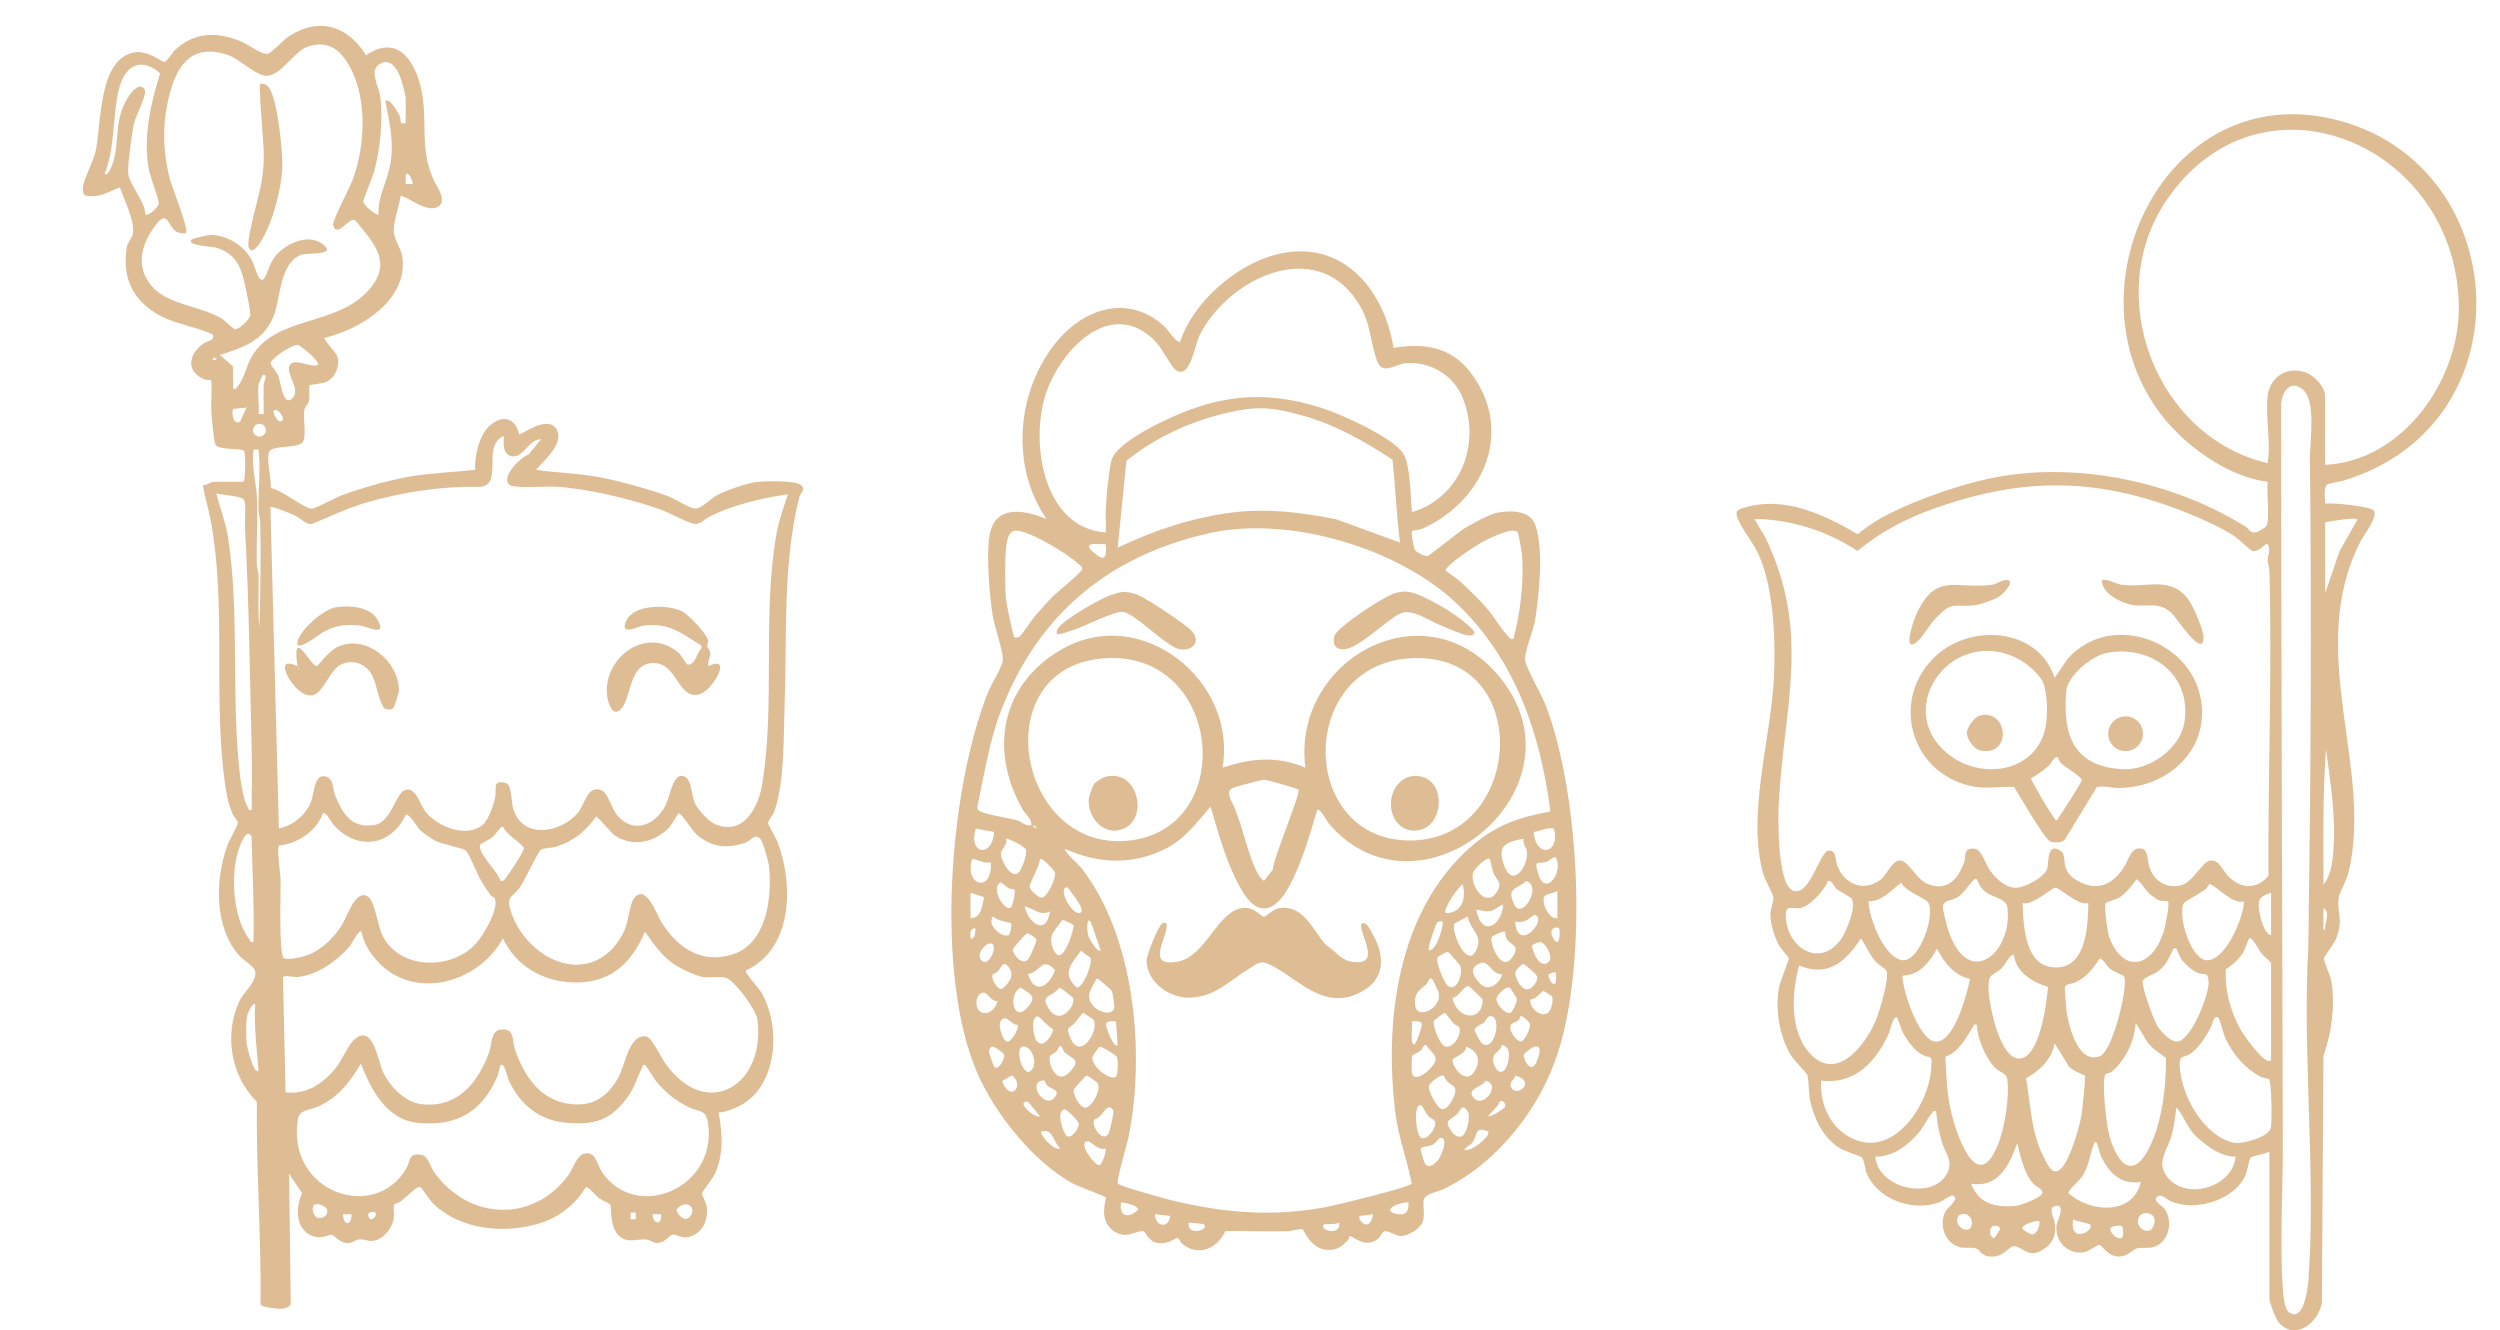
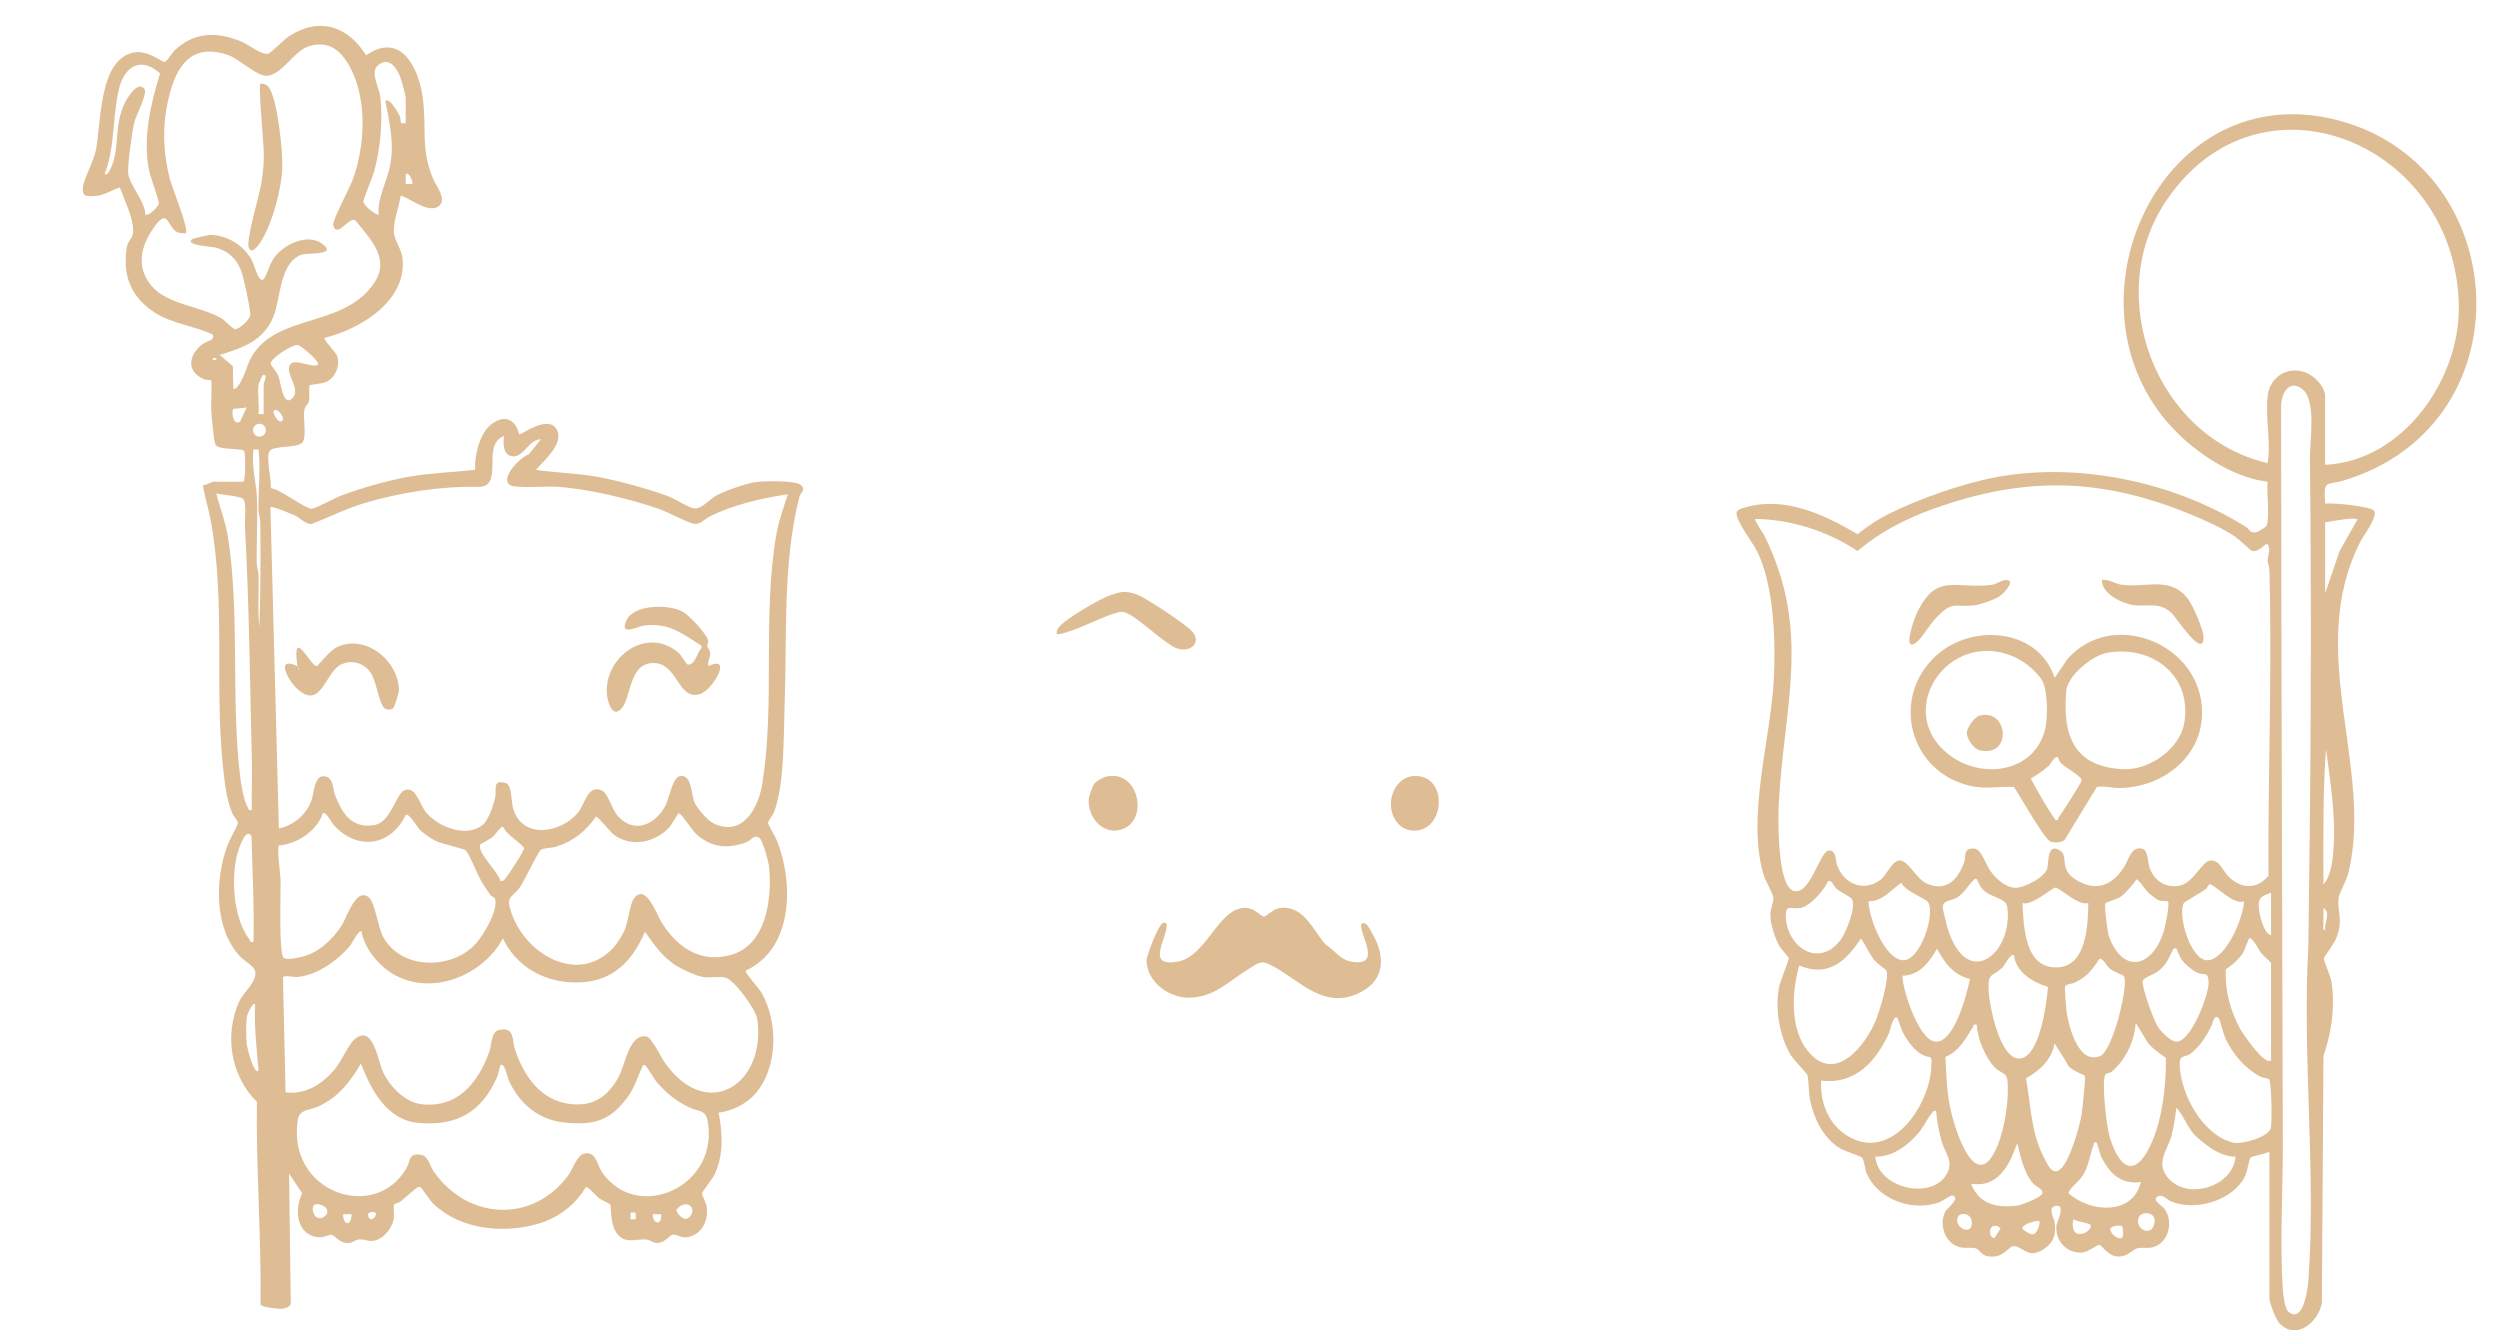
<svg xmlns="http://www.w3.org/2000/svg" id="Layer_1" viewBox="0 0 709.36 377.47">
  <defs>
    <style>.cls-1{fill:#debd95;}</style>
  </defs>
  <path class="cls-1" d="M299.86,179.88c-.14-.74.07-1.11.45-1.7,1.52-2.36,11.78-8.28,14.72-9.28,3.12-1.06,4.13-1.34,7.37-.28,2.48.81,14.18,8.58,15.86,10.54,2.68,3.13-.23,5.9-3.97,4.93-3.05-.79-10.45-8.04-14.09-9.89-.65-.33-1.09-.54-1.86-.58-2.33-.1-10.38,3.95-13.3,4.96-.83.28-4.73,1.74-5.17,1.31Z" />
  <path class="cls-1" d="M310.56,222.27c.28-.38,2.26-1.59,2.8-1.75,9.36-2.87,12.77,11.46,5.48,14.6-5.57,2.4-10.37-3.16-9.91-8.47.08-.9,1.16-3.75,1.62-4.38Z" />
-   <path class="cls-1" d="M395.4,98.71c8.83-1.44,16.32-.33,21.94,7.1,12.39,16.36,3.8,36.28-13.72,44.19-.66.3-2.83.52-2.94.65-.39.46.39,4.83.88,5.51.45.62,2.78,1.78,3.53,1.58.68-.18,8.69-6.78,10.75-8s6.99-3.93,9.14-4.3c3.7-.63,9.21-.68,10.65,3.52,2.47,7.19,1.09,19.18-.02,26.8-.44,3-3.1,9.08-2.87,11.58.2,2.12,4.91,10.21,6.03,13.21,9.51,25.6,11.6,71.54,3.48,97.54-5.1,16.33-17.17,31.76-32.66,39.33-1.54.75-5.26,1.25-5.6,3.04-.37,1.98.49,4.25-.36,6.36-.79,1.94-4.39,4.1-6.46,3.88-1.16-.12-3.37-1.61-4.38-1.31-.6.18-1.06,1.51-1.77,2.1-3.74,3.06-7.48-1.16-8.13-.7-.05.04-.12.81-.48,1.18-1.65,1.69-3.03,2.77-5.54,2.69-5.13-.16-6.8-5.71-7.27-5.83-1.18-.29-2.91.49-4.22.53-5.89.16-11.81-.15-17.7-.04-2.24,4.96-7.69,7.37-12.27,3.58-.49-.4-.8-1.48-1.29-1.61-.56-.14-3.01,2.27-6.46,1.2-1.65-.51-2.91-3.14-3.13-3.16-2.58-.23-5.24,2.79-9.08-.46s-1.4-8.71-1.69-9.1c-.31-.42-7.95-3.15-9.6-4.08-11.14-6.28-21.77-19.58-26.85-31.22-12.05-27.64-8.1-80.4,3.13-108.23.91-2.26,3.93-6.96,4.11-8.88.21-2.32-2.38-9.55-2.86-12.54-.95-5.86-1.81-16.76-.99-22.47,1.33-9.28,9.7-7.79,16.28-5.07-10.03-14.45-8.71-34.88,1.72-48.91,7.88-10.59,21.18-15.54,31.89-5.58.6.56,3.42,4.9,4.3,4.1,3.59-11.08,15.75-21.68,26.98-24.61,18.63-4.86,30.84,9.52,33.54,26.48ZM400.63,145.32c13.73-4.09,19.69-19.31,14.41-32.41-2.61-6.46-9.17-10.41-16.11-9.85-3.31.27-6.65,3.67-8.25-.83-2.17-6.12-1.54-10.68-5.69-16.87-12.26-18.32-36.94-5.95-44.69,9.94-1.27,2.61-2.61,12.45-6.65,9.74-1.23-.83-3.99-6.3-5.78-8.15-12.62-12.99-27.24,2.54-31.24,15.21-4.35,13.78-.55,37.8,17.14,38.98.09-2.31-.13-4.65,0-6.96.23-3.92.72-9.54,1.55-13.33.89-4.07,9.68-8.77,13.38-10.62,16.07-8.01,29.24-9.85,46.48-4.37,5.44,1.73,20.06,8.32,23.04,12.95,1.97,3.05,2.03,12.69,2.4,16.56ZM397.27,153.96c-1.1-7.84-1.27-15.66-2.16-23.52-8.11-5.38-16.69-10.16-26.16-12.72-8.51-2.3-12.56-2.51-21.12-.5-10.25,2.41-20.02,6.93-28.22,13.53l-2.47,24.64c10.41-4.96,21.4-8.63,32.92-10.02,9.89-1.19,19.42.06,29.1,1.98l18.1,6.61ZM439.92,230.23c-2.84-22.06-9.89-42.78-26.09-58.52-16.52-16.06-47.82-25.45-70.41-20.48-28.52,6.27-48.67,22.86-59.28,50.14-3.47,8.93-4.85,18.38-6.86,27.71l.24.73c.64,1.05,9.26,2.44,11.01,2.92,1.44.39,2.38,1.81,4.12,1.39.11-1.85-1.65-3-2.49-4.46-9.67-16.91-6.05-35.7,11.29-45.53,22.56-12.79,49.7,9.2,45.43,33.68,8.34-2.69,15.21-3.39,23.51,0-3.92-30.48,33.62-51.54,54.95-25.92,26.27,31.53-22.27,72-48.23,41.87-.55-.64-2.6-4.64-3.36-3.94-2.1,7.05-4.4,15.14-7.91,21.61-3.84,7.06-8.69,9.22-13.38,1.37-4.18-7-6.71-16.12-8.95-23.93-3.78,4.32-7.24,9.08-12.45,11.78-9.37,4.86-19.32,4.53-28.81.22-.59.57,3.93,4.57,4.51,5.32,15.25,19.52,18.16,52.22,13.58,75.9-.4,2.07-3.65,12.99-3.15,13.76.43.67,13.34,4.28,15.19,4.72,14.99,3.59,28.62,4.78,43.88,1.93,2.81-.53,23.63-5.58,24.31-6.65-1.3-6.84-3.86-13.4-4.69-20.39-3.1-26.07.66-56.53,21.06-74.84,7.09-6.36,13.67-8.65,22.99-10.37ZM287.87,180.84c.24.16,1.08,0,1.44-.23.6-.39,3.4-4.7,4.32-5.76,1.48-1.68,3.49-4,5.02-5.54,1.3-1.31,8.44-7.02,8.43-7.92,0-.75-.47-.78-.82-1.13-2.85-2.87-14.3-9.85-18.17-9.71-2.04.08-2.49,3.3-2.65,5.06-.33,3.72-.31,10.69.02,14.42.11,1.22,1.94,10.49,2.4,10.8ZM429.41,181.32c2.01-7.55,3.06-16.42,2.42-24.26-.07-.81-.98-5.7-1.2-6-1.31-1.86-8.8,2.06-10.48,2.99s-9.95,6.37-9.94,7.82c0,.24,3.21,2.28,3.85,2.88,2.45,2.27,5.5,5.2,7.68,7.67s4.14,6.03,6.23,8.16c.46.46.62.91,1.42.73ZM313.77,154.44c-4.13-.27-7.06-.35-2.42,3.14,2.68,2.02,2.56-.99,2.42-3.14ZM314.15,186.74c-35.36,1.65-25.71,56.21,7.03,51.67,29.93-4.15,25.39-53.18-7.03-51.67ZM401.01,186.74c-32.92,1.1-32.85,51.03-1.59,51.74,32.74.73,36.48-52.91,1.59-51.74ZM368.43,224.09c-.3-.42-9.21-2.87-9.79-2.87-.45,0-8.16,2.05-8.68,2.29-1.55.72-1.32,1.41-.95,2.96,3.26,6.15,4.4,13.94,7.24,20.12.62,1.34,1.18,2.44,2.4,3.36l2.51-3.24c.06-2.98,7.97-21.66,7.28-22.63ZM293.37,234.13c-.47.33.26.66.49.94.48-.32-.22-.64-.49-.94ZM282.08,236.06l-5.22-.94c-2.24,7.38,4.74,8.39,5.22.94ZM440.93,235.08c-2.06-.35-3.76.74-5.74.98.48,7.55,7.6,6.32,5.74-.98ZM285.46,237.96c.53,1.7-1.29,2.93-1.45,4.12-.2,1.43,2.19,6.54,4.47,5.9,1.35-.38,2.98-5.69,2.67-6.8s-5.45-3.48-5.69-3.22ZM432.3,237.96c-5.17.99-7.59,1.98-5.5,7.67,2.46,6.71,7.01-.14,6.45-4.03-.17-1.16-1.25-2.25-.94-3.64ZM441.41,243.24c-1.15-.03-1.6,1.05-2.74,1.34-2.51.63-3.54-.8-2.09,3.73,1.97,6.16,7.24-.92,4.82-5.07ZM281.14,244.68c-2.03.45-3.4-.82-5.28-.96-2.42,7.64,5.87,9.88,5.28.96ZM295.06,243.72c.06,1.93-3.01,6.8-2.9,7.9.1,1.02,2.56,3.25,3.54,3.06,1.6-.31,3.83-5.4,3.68-6.87-.1-.94-3.72-4.52-4.32-4.09ZM422.7,243.72c-1-.69-4.59,3.03-4.79,4.1-.75,3.98,4.2,10.38,7.13,4.71,1.2-2.31-.46-2.84-1.28-4.83-.31-.76-.9-3.86-1.07-3.98ZM433.05,249.98c-2.91,2.59-5.68,1.73-3.39,6.69,2.08,4.52,8.13-5.12,3.39-6.69ZM287.81,252.41c-.13-.15-1.23-.13-1.72-.42-.79-.46-1.55-1.55-2.3-1.56-2.97,1.77,1.79,8.85,3.15,6.92.46-.65,1.33-4.42.87-4.95ZM410.23,259.08c4.6.04,5.89-4.29,4.79-8.16-1.25.72-5.74,7.21-4.79,8.16ZM302.26,251.88c-1.67,1.27,1.98,7.59,4.06,7.2s-1.93-5.36-2.52-6.11c-.3-.38-.87-1.6-1.54-1.09ZM441.9,252.84c-.73.4-2.96.9-3.36,1.19-1.73,1.24.88,7.08,3.36,6.49v-7.68ZM275.38,253.32v7.2c3.1.07,3.27-3.63,3.87-5.95l-3.87-1.25ZM426.54,256.68c-1.61.4-2.21,1.73-4.14,1.9-1.34.12-2.28-.4-3.53-.46,1.5,7.96,7.16,4.71,7.67-1.44ZM297.93,258.6c-2.96,1.4-4.52-.79-7.19-1.44,1.02,4.87,6.14,8.54,7.19,1.44ZM429.9,261.48c.73,9.43,9.58-.98,5.51-1.92-2,1.32-2.75,2.47-5.51,1.92ZM286.89,261.97c-.19-.19-4.19-.72-5.02-1.94-2.21,2.13,2.54,6.45,4.49,5.23.33-.61.83-2.99.53-3.29ZM416.46,260.04l-3.75,1.99c-1.1,2.3,3.38,12.46,5.89,8.06,2.64-4.62-1.46-6.04-2.14-10.05ZM304.62,262.47c-.1-.14-2.9-1.51-3.06-1.47-.24.05-2.8,3.63-2.9,3.85-.86,1.89-.24,4.91,1.49,6.18,2.36.62,4.77-8.14,4.47-8.55ZM309.45,261.48c-1.39-1.52-.87,3.33-.73,3.85.19.72,2.69,5.27,3.61,4.3l-2.88-8.16ZM409.26,261.48c-.13-.12-1.18-.13-1.48.28-.53.74-2.8,7.38-2.35,7.87,2.3.33,4.39-7.61,3.83-8.16ZM276.82,263.4c-1.74-.09-1.5,1.72-1.43,2.88,1.49.36,1.23-2.06,1.43-2.88ZM442.37,263.4c-.61-.61-3.15-.1-1.8,2.52,2.13,4.13,2.14-2.19,1.8-2.52ZM427.02,264.36c-.43-.38-3.56,1.23-3.74,1.53-.81,1.38,2.73,10.54,5.88,5.65,2.29-3.56-.38-3.07-1.6-5.09-.43-.72-.46-2.02-.54-2.09ZM291.56,272.37c.68-.6,2.64-5.12,2.48-5.8-.11-.44-2.11-1.75-2.59-1.75-.59.31-4.06,4.24-4.07,4.56-.04,1.33,2.45,4.52,4.19,2.99ZM434.74,268.27c-.3.54,1.73,6.55,4.28,4.98,2.08-1.27-.12-4.94-1.44-5.8-.67-.44-2.67.52-2.84.81ZM280.5,267.79c-1.22.34-3.09,2.61-2.37,4.12,2.01,4.17,6.13-5.16,2.37-4.12ZM309.35,271.66c-.14-.24-2.25-1.21-2.53-2.01-2.69,3.72-5.77,6.34-1.38,10.53,1.89.32,4.78-7.05,3.92-8.52ZM407.91,271.65c-.61,1.04,1.77,7.63,3.28,8.32,2.36,1.08,4.04-3.94,3.1-6.01-.11-.23-3.16-3.75-3.41-3.82-.52-.15-2.82,1.25-2.97,1.51ZM426.06,276.37c-2.59.27-3.72-3.85-5.77-3.17-3.34,1.11-2.68,3.22-.68,5.54,3.42,3.98,7.06-1.73,6.46-2.37ZM281.71,276.45c-.7,1.18,1.36,4.39,2.48,4.2,2.02-1.45,3.87-3.93,2.01-6.23-1.66-2.06-1.97-.03-3.13,1.27-.36.4-1.26.57-1.37.77ZM291.7,276.37c1.7,6.05,6.11,3.61,7.66-1.17-3.95-3.93-3.96.64-7.66,1.17ZM432.12,273.52c-.24.04-1.87,1.61-2,1.9-.66,1.49,1.35,5.48,3.35,5.29,1.32-.13,2.92-2.26,2.69-3.61-.1-.62-3.58-3.66-4.04-3.58ZM441.41,275.88c-.13-.14-1.84.42-1.9.5-.78,1.07,2.74,6.07,1.9-.5ZM310.58,285.8c1.46,1.46,5.25,2.56,5.62-.09.06-.46-.54-4.14-.74-4.55-.11-.23-3.61-3.26-3.85-3.36-.8-.33-.65.31-.82.61-1.59,2.74-2.92,4.68-.21,7.39ZM406.38,277.8c-.84-.77-1.2,1.08-1.63,1.46-2.09,1.83-3.56,2.46-3.21,5.99.43,4.34,7.86.79,6.65-3.73-.05-.2-1.66-3.58-1.82-3.72ZM412.18,283.13c.83,5.75,8.36,7.33,8.51.56,0-.34-3.77-3.88-4.06-3.93-1.05-.18-2.97,3.34-4.46,3.37ZM289.55,280.2c-3.67,2.15-1.9,9.74,1.66,5.99,3.15-3.32,1.6-3.92-1.66-5.99ZM300.64,280.23c-2.32,2.89-5.76,1.94-2.92,6.18,3.31,4.94,7.82-1.58,6.7-3.34-.13-.2-3.55-2.89-3.78-2.85ZM428.4,280.27c-1.03-.6-3.71,2.07-3.8,3.08-.12,1.4,2.09,4.07,3.63,4.11,1.06.03,2.25-3.27,2.16-4.12-.02-.21-1.83-2.97-1.99-3.06ZM440.35,282.7c-.07-.12-2.25-1.55-2.47-1.51-.27.05-1.55,1.43-2.06,1.83-.99.79-2.14-.08-1.4,2,.82,2.32,4.31,4.22,5.6,1.23.34-.79.74-2.85.33-3.55ZM283.06,284.05c-1.48.3-2.98-2.24-3.66-2.36-2.81-.49-3.25,5.34-.39,5.72,2.14.28,3.49-1.48,4.05-3.36ZM310.31,289.42c-.09-.16-2.83-2.06-3-2.02s-1.92,2.37-2.4,2.91c-1.32,1.49-2.62.7-1.25,4.09,2.8,6.93,8.32-2.13,6.65-4.98ZM413.96,291.34c-.11-.18-1.15-.53-1.59-1.03-.48-.54-2.21-2.86-2.4-2.91-.25-.06-3.09,2.07-3.13,2.26-.36,1.57,1.76,6.84,3.24,7.28,2.27.66,4.97-3.74,3.88-5.6ZM294.39,288.38c-2.08.35-1.24,5.96-.06,7.19,1.87,1.95,4.3-1.94,4.53-3.56-1.19-.3-3.88-3.72-4.47-3.63ZM421.1,290.12c-.74.57-2.75,1.26-2.66,2.23.03.31,1.55,3.2,1.84,3.47,3.65,3.49,6.14-7.5,2.66-7.48-1.21,0-1.29,1.36-1.84,1.78ZM431.36,288.38c-.07.05-.1.85-.51,1.15-.61.45-1.51.61-1.92.99-1.35,1.23.96,4.67,2.58,5.01,1.21-.2,2.81-3.85,2.6-4.95-.12-.6-2.2-2.58-2.74-2.2ZM288.81,290.78c-1.71.34-3.36-3.37-4.82-1.13-.98,1.5.62,5.64,1.74,5.91s3.44-3.57,3.09-4.78ZM316.65,289.8c-.82-.02-2.59-.23-2.83.76-.19.77,2.31,7.14,3.31,5.96l-.48-6.72ZM401.58,296.04c.39-.38,2.01-4.9,1.87-5.48-.24-1-2.02-.77-2.82-.76.15,1.76-.22,3.82,0,5.53.08.67.26,1.4.95.71ZM400.73,299.5c-.22.38-.22,4.26-.1,4.94.64,3.46,6.61-1.68,6.73-3.88.07-1.44-1.96-2.71-2.65-4.03-.74-.35-1,1.11-1.69,1.65-.5.4-2.19,1.16-2.28,1.32ZM426.9,303.6c1.03-1.06,2.02-5.48.37-6.61s-.94-.04-1.68.73c-1.09,1.14-2.11,1.49-1.93,3.32.14,1.45,1.61,4.25,3.24,2.57ZM282.11,302.76c1.24,1.09,3.09-2.36,2.79-3.56-.1-.39-2.68-2.4-3.51-2.2-.66.44-.78.87-.73,1.64.01.22,1.28,3.98,1.45,4.12ZM290.03,297c-1.78.53-.45,7.01,1.9,7.2,3.3-1.85.65-7.96-1.9-7.2ZM301.29,297c-.95-.72-1.02.82-1.41,1.2-.53.52-1.79,1.2-1.85,1.29-.95,1.6,1.56,8.83,5.45,4.73,3.55-3.74.79-3.64-1.26-5.52-.64-.59-.86-1.64-.93-1.7ZM316.59,305.58c.62-.39.8-4.86.3-5.7-.27-.45-4.35-3.18-4.98-2.82-.14.08-1.87,2.52-1.91,2.68-.69,2.44,4.74,7,6.59,5.83ZM415.99,297c.24,1.9-3.68,3.06-3.81,3.63-.38,1.63,3.7,7.86,6.4,3.04,1.76-3.14.4-5.62-2.59-6.68ZM435.04,297.08c-.31.09-2.62,1.89-2.67,2.12-.22.91,1.38,4.87,3.06,3.08.5-.53,2.31-4.88.91-5.26-.44-.12-.87-.07-1.3.06ZM284.54,306.65c-.26.37.28,1.16.52,1.55,2.33,3.95,5.45-.57,2.07-3.05-.43.25-2.5,1.37-2.58,1.49ZM308.32,305.19c-.27.04-3.66,3.74-3.69,4.04-.13,1.34,1.73,4.93,3.16,5.07,1.97.18,4.89-5.33,3.61-7.02-.22-.28-2.82-2.14-3.09-2.09ZM409.68,305.23c-.9-.53-4.16,2.06-4.27,3.06-.14,1.39,2.37,6.15,3.68,6.39,1.8.34,3.76-3.6,3.87-5.05.12-1.54-1.33-1.85-2.3-2.76-.5-.47-.9-1.6-.98-1.65ZM429.92,305.17c-.01,1.19-1.61,1.56-1.28,2.88,1.03,4.04,7.83-1.07,1.28-2.88ZM296.44,306.67c-.32-.19-.72-.11-1.06,0-3.69,1.24,1.41,8.3,4.02,4.52,1.37-1.99-.78-1.97-2.21-3.15-.47-.39-.65-1.3-.76-1.37ZM421.57,306.63c-1.13,1.88-5.23,2.21-3.69,4.55,2.56,3.88,8.39-3.28,3.69-4.55ZM295.05,316.68l-3.35-4.09c-3.96-.2,2.27,5.03,3.35,4.09ZM426.95,314.22c.73-1.28-1.35-3.05-1.84-.67l-2.89,3.13c.79.46,4.6-2.22,4.73-2.46ZM403.49,313.81c-2.62-1.81-1.87,8.5-.17,9.08,1.95.66,4.22-3.05,3.93-4.47-.15-.75-1.48-1.16-2.02-1.79-.58-.67-1.61-2.73-1.74-2.82ZM310.51,317.73c-1.07,1.82,2.74,7.13,4.22,3.51.23-.56,1.36-5.72,1.22-5.99-1.27-2.64-2.84.4-3.85,1.46-.44.47-1.51.88-1.59,1.03ZM414.93,322.33c1.17-.67,2.44-5.39,1.56-6.88-1.59-2.7-2.2-.09-3.12.76-.66.61-2.46,1.55-2.59,2.2-.21,1.07,2.04,5.11,4.15,3.91ZM302.79,322.38c1.31.75,3.43-2.33,3.32-3.51-.07-.78-3.37-4.19-4.05-4.08-2.61.42-.33,6.99.72,7.59ZM422.22,321c-4.07-1.5-2.73,1.04-4.57,3.34-.67.83-1.74,1-2.14,1.93,1.72.79,7.77-4.03,6.72-5.27ZM300.82,325.8c-2.1-1.82-1.95-5.6-5.28-4.79-.86.83,3.83,5.85,5.28,4.79ZM408.55,322.92c-.32.07-1.3,1.51-1.98,1.86-1.06.55-3.27.41-3.5,1.29.89,3.24,1.27,6.93,4.75,3.32,1.42-1.47,3.28-7.04.73-6.48ZM313.77,325.8c-2.01.96-4.1-1.93-5.04-1.94-3.08-.03,1.31,6.12,2.89,6.72.75.29,1.3-1.31,1.5-1.82.36-.93.62-1.96.64-2.96ZM318.09,341.16c-.62,4.11,2.12,4.67,4.79,2.15.3-1.24-3.88-2.12-4.79-2.15ZM399.66,341.16c-2.15-.23-8.22,2.19-3.49,3.26,2.74.62,3.58-.65,3.49-3.26ZM332.01,345l-4.32-.48c.13,3.6,4.01,4.22,4.32.48ZM389.59,344.52l-3.56.48c-1.61.22,2.62,5.69,3.56-.48ZM341.61,347.4c-.15-.16-3.7-.47-4.32-.48-.61,3.91,5.95,2.19,4.32.48ZM379.99,346.92c-.83.59-4.17.33-4.32.48-1.63,1.66,4.87,3.49,4.32-.48Z" />
  <path class="cls-1" d="M377.89,269.34c2.25,2.02,3.7,3.65,7.14,3.69,6.49.08.78-7.8,1.19-10.83,1.46-1.02,2.46,1.48,3.13,2.63,4.01,6.92,3.61,13.77-4.38,17.23-9.22,4-15.82-3.33-22.78-7.35-4.45-2.57-4.51-1.9-8.74.77-5.12,3.23-8.71,7.2-15.46,7.59-5.91.34-12.38-4.11-12.67-10.35-.08-1.61,3.52-10.45,4.53-10.78.73-.24,1.25-.24,1.21.73-.2,4.2-5.87,11.73,3,10.21,8.18-1.4,11.45-14.75,18.83-15.27,3.13-.22,4.75,2.45,5.75,2.45.74,0,2.54-2.13,4.35-2.39,6.83-.99,9.39,6,12.91,10.07.63.73,1.35,1.03,1.99,1.61Z" />
-   <path class="cls-1" d="M397.16,168c.61-.08,1.13-.16,1.77-.14,3.74.15,11.99,5.1,15.09,7.5.83.65,4.55,3.38,4.37,4.26-.61.87-1.11.76-2.04.63-1.87-.25-6.02-2.22-8.03-3.03-3.26-1.32-7.84-4.76-11.22-3.05-3.9,1.99-11.9,10.08-15.9,10.06-2.36,0-3.07-1.36-2.63-3.63.41-2.14,10.05-8.45,12.32-9.76,1.86-1.07,4.18-2.59,6.28-2.85Z" />
  <path class="cls-1" d="M405.74,233.95c-2.33,2.21-6.3,2.37-8.66.12-5.28-5.06-1.35-15.71,6.44-13.64,5.68,1.51,6.03,9.91,2.22,13.52Z" />
  <path class="cls-1" d="M201.01,189c7.11-3.37,1.18,6.85-2.38,7.94-6.32,1.93-6.24-8.81-13.22-8.81-7.35,0-6.1,10.69-9.56,13.39-2.37,1.85-3.52-2.87-3.65-4.58-.81-10.64,11.42-19.41,20.34-11.71.78.68,2.31,3.29,2.51,3.32,2.22.34,2.76-3.48,3.98-4.66l.05-.64c-5.67-3.56-9.33-6.7-16.51-5.73-1.61.22-6.97,3.17-4.83-1.47s11.93-4.65,15.93-2.51c1.84.99,6.83,6.29,7.24,8.14.13.58-.31,1.21-.22,1.72.1.57.8.98.84,1.98.03,1.05-.83,2.4-.51,3.62Z" />
  <path class="cls-1" d="M111.63,200.88c-.52.62-2.09.6-2.63-.01-1.67-1.9-2.1-7.33-3.77-9.9-1.85-2.84-5.48-3.95-8.53-2.38-4.57,2.35-5.55,12.94-12.32,6.92-2.46-2.18-6.58-9.5.02-6.51-1.7-11.94,3.93.39,5.5,0,.4-.1,3.46-4.39,6.01-5.52,8.07-3.58,17.35,4.28,17.28,12.49,0,.64-1.27,4.56-1.56,4.91ZM84.64,189.48v.48c.31-.16.31-.32,0-.48Z" />
-   <path class="cls-1" d="M95.31,172.31c3.71-.63,9.64-.21,11.74,3.39,3.07,5.29-2.77,2.03-5.14,1.78-4.21-.44-6.82,0-10.46,2.01-.63.35-8.74,6.74-6.8,1.84,1.27-3.21,7.15-8.43,10.66-9.02Z" />
  <path class="cls-1" d="M69.04,136.68c.65-.41.64-7.39.27-8.67-.7-1-7.36-.14-8.19-1.89-.5-1.06-1.08-8.14-1.19-9.85-.08-1.34.27-8.08-.03-8.38-.09-.08-1.34-.03-1.89-.25-5.33-2.13-4.52-7.09-.45-10.06,1.37-1,3.36-.78,2.82-2.64-5.26-2.51-11.66-3.09-16.52-6.28-6.72-4.4-9.14-10.46-7.9-18.44.22-1.42,1.38-2.48,1.68-3.62.88-3.45-2.48-10.05-3.63-13.45-3.51,1.35-5.3,2.91-9.37,2.43-1.15-.14-1.23-1.53-1.1-2.54.32-2.45,3.01-7.28,3.64-10.32,1.59-7.66.73-26.21,11.03-27.86,3.87-.62,7.78,2.83,8.45,2.72.79-.13,2.14-2.6,2.93-3.33,5.6-5.25,11.99-5.3,18.84-2.48,2.06.85,5.63,3.75,7.55,3.48.96-.14,4.57-4.06,6.07-5.01,8.64-5.51,16.67-2.85,21.83,5.46,9.5-6.66,14.64,2.86,15.97,11.36,1.39,8.93-.71,15.29,3.24,24.12.71,1.59,4.03,5.8,1.16,7.49-3.03,1.79-7.89-2.5-10.56-3.12-.47,3.06-1.94,6.77-1.96,9.84-.02,2.6,2.12,5.05,2.45,7.66,1.54,12.2-11.85,20.33-22.09,22.82-.41.54,3.23,3.99,3.62,5.25.8,2.66-.5,5.87-2.96,7.16-1.21.63-4.78.86-4.95,1.04-.19.2.11,3.44-.12,4.44-.22.94-1.13,1.51-1.32,2.52-.43,2.29.68,7.53-.46,9.14-1.33,1.88-8.27.86-9.41,2.59s.63,8.22.34,10.5c2.77.28,9.8,5.95,11.64,5.83,1.2-.08,6.51-3.05,8.31-3.72,5.8-2.17,13.12-4.26,19.14-5.33s12.63-1.29,18.89-1.98c-.21-3.84,1.15-9.81,4.08-12.47,3.55-3.23,7.33-2.47,8.4,2.4.46.33,7.79-5.41,10.4-1.77,2.89,4.01-3.3,9.12-5.61,11.85,5.65.81,11.88.98,17.46,1.98s14.35,3.4,19.97,5.47c1.88.69,6.02,3.38,7.56,3.51,1.96.17,4.52-2.75,6.19-3.68,2.39-1.32,8.81-3.58,11.5-3.86,2.39-.25,10.35-.4,12.15.69,2.09,1.26.22,2.3-.12,3.66-4.79,18.96-3.44,39.3-4.16,58.72-.33,8.99.02,21.97-2.86,30.26-.4,1.15-1.78,2.72-1.85,3.41-.04.44,2.2,4.14,2.66,5.33,4.63,12.13,4.47,30.33-8.99,36.6-.35.53,3.85,5.15,4.5,6.28,4.71,8.25,4.68,21.09-1.64,28.49-2.61,3.05-6.63,5.02-10.54,5.54,1.11,5.96,1.47,12.14-1.25,17.7-.6,1.22-3.37,4.64-3.44,5.18-.1.66,1.25,2.54,1.37,4.22.24,3.6-1.25,7.03-4.92,8.1-2.42.71-3.57-.88-4.85-.57-.85.2-2.15,2.15-3.99,2.32-1.53.15-2.18-.78-3.35-.94-2.82-.39-6.14,1.58-8.58-1.95-1.92-2.79-1.36-7.41-1.78-8.07-.1-.16-2.48-1.19-3.24-1.8-.88-.7-2.77-3.09-3.64-3.08-2.95,4.96-7.69,8.62-13.22,10.31-9.89,3.01-22.26,1.85-29.98-5.49-1.08-1.02-3.39-4.59-3.65-4.74-.21-.12-.4-.17-.64-.09-.71.1-4.05,3.31-5.09,4.08-.51.38-1.72.68-1.81.82-.33.51.04,2.92-.12,3.97-.43,2.89-3.1,6.2-6.1,6.42-1.35.1-2.43-.53-3.7-.43-1.41.12-1.86,1.23-3.79,1s-3.23-2.15-3.95-2.29c-1.2-.24-2.67,1.54-5.93.14-4.51-1.94-4.41-8.17-2.52-11.93l-3.72-5.58.48,36.72c-.04,1.1-1.73,1.61-2.69,1.64-1.06.03-5.64-.46-5.89-1.23.24-19.24-1.28-38.29-1.04-57.52-7.4-7.28-9.36-19.08-4.97-28.52,1.31-2.82,5.06-5.52,4.5-8.44-.31-1.6-3.1-3.01-4.33-4.32-7.37-7.88-7.09-21.83-3.58-31.44.43-1.19,3.06-5.96,3.01-6.42-.07-.75-1.22-1.82-1.59-2.71-1.27-3.13-1.71-5.55-2.16-8.88-3.31-24.63.52-49.72-3.98-74.26-.63-3.42-1.71-6.61-2.21-9.93.81-.02,2.58-1.01,3.07-1.01h8.4ZM66.17,110.28c.9.21.93-.31,1.36-.8,1.77-2.03,2.45-5.8,3.82-8.18,7.04-12.2,25.18-8.33,34.16-20.07,5.63-7.36.12-12.74-4.52-18.5-1.66-1.96-5.4,5.36-6.45,1.13-.3-1.21,4.64-10.49,5.45-12.63,3.7-9.82,4.37-23.68-1.11-32.95-2.63-4.45-6.04-6.84-11.47-5.07-4.06,1.32-7.6,8.3-11.88,8.3-2.8,0-7.69-4.85-10.9-5.93-9.14-3.07-13.76,1.6-16.19,10.01s-2.43,16.57-.26,25.17c.59,2.34,5.53,14.41,4.55,15.37-.2.2-1.87-.03-2.39-.25-3.1-1.33-2.44-8.19-7.61.09-3.14,5.02-3.69,10.63.39,15.29,4.57,5.22,13.67,5.54,19.71,9.08,1.11.65,3.3,3.14,3.97,3.08,1.19-.11,4.07-2.72,4.2-4,.15-1.48-1.66-9.47-2.17-11.31-1.17-4.18-3.65-6.83-7.91-7.93-.63-.16-9.01-.62-6.27-2.38.22-.14,4.54-1.16,4.99-1.15,4.81.07,9.37,2.89,11.73,7,.9,1.57,2.29,8.25,3.96,4.75.92-1.94,1.34-3.94,2.85-5.79,2.81-3.44,9.12-6.38,13.12-3.52,4.9,3.5-4.14,2.56-5.78,3.18-6.25,2.35-5.84,12.38-7.92,17.52-2.8,6.92-8.66,8.87-15.25,10.92l3.74,3.21.1,6.38ZM115.11,34.92v-6.96c0-.98-1.22-5.37-1.68-6.47-1.16-2.75-3.34-5.4-6.24-2.9-2.25,1.94.42,6.23.72,8.9.75,6.62.02,14.85-1.78,21.25-.42,1.48-3.09,7.87-3.03,8.48.13,1.26,3.93,4.08,4.33,3.62-.37-4.75,2.36-9.27,3.24-13.8,1.25-6.43-.12-12.08-1.31-18.35,1.18-1.23,3.78,3.61,4.09,4.31.58,1.3-.52,2.31,1.66,1.92ZM41.21,60.84c.82.69,3.75-2.09,3.85-3.14.09-.9-2.51-7.79-2.84-9.63-1.66-9.22.5-18.47,3.2-27.25-5.5-4.93-10.11-1.99-11.68,4.48-1.86,7.72-1.03,16.43-4.05,24.02.93.99,2.25-2.76,2.37-3.14,1.8-5.67.42-10.84,3.3-16.86.7-1.46,3.78-6.64,5.63-4.03.94,1.32-2.43,7.41-2.93,9.61-.67,2.97-1.81,11.32-1.69,14.17.13,3.16,4.92,8.13,4.84,11.77ZM117.03,52.2c.21-.18-.65-3.36-1.91-2.87v2.88c.47-.08,1.77.13,1.91,0ZM90.15,103.56c.95-.93-4.96-5.53-5.58-5.66-1.52-.31-8.01,3.89-7.79,5.33.07.45,1.68,2.28,2.1,3.21.82,1.85,1.32,8.85,3.88,6.76,3.04-2.48-2-7.19-.52-9.64,1.26-2.09,5.8.85,7.92,0ZM61.36,101.64c-.67-.34-1.28.3-.95.47.67.34,1.28-.3.95-.47ZM73.36,109.08c-.4,2.47.29,5.82,0,8.4h1.44v-8.4c0-.51,1.43-3.06-.24-2.64-.14.03-1.18,2.5-1.2,2.64ZM70,115.56c-.64.28-3.69.35-3.83.48-.41.39-.34,4.8,1.94,3.64l1.89-4.12ZM80.08,119.4c.88-.88-1.41-3.85-2.39-2.88-.51.5,1.32,3.94,2.39,2.88ZM75.43,122.06c0-1.01-.82-1.82-1.82-1.82s-1.82.82-1.82,1.82.82,1.82,1.82,1.82,1.82-.82,1.82-1.82ZM142.94,123.72c-6.63,2.7.5,14.64-7.44,14.44-10.24-.27-21.95,1.59-31.9,4.53-5.18,1.53-10.15,4.03-15.17,5.99-1.74.17-3.03-1.61-4.74-2.41-.91-.42-6.59-2.8-6.96-2.39l2.4,91.2c4.13-.91,7.68-3.83,9.2-7.83.76-1.99.81-7.14,3.51-7,2.92.16,2.44,3.4,3.23,5.36,2.1,5.24,4.66,9.53,11.15,8.48,4.67-.76,6.11-8.74,8.43-9.8,3.34-1.53,4.39,3.99,6.24,6.22,3.48,4.18,11.58,7.37,16.15,3.46,1.6-1.37,3.05-5.67,3.48-7.8s-.95-5.15,3.05-3.96c1.7.51,1.45,5.14,2.01,7.11,2.53,9.02,13.69,7.08,18.48,1.19,1.96-2.41,2.63-7.97,6.71-6.23,1.72.74,2.89,5.37,4.4,7.11,4.65,5.38,10.88,2.67,13.71-2.95,1.06-2.11,1.95-8.02,4.23-8.27,3.24-.35,2.98,5.24,3.97,7.53.75,1.73,3.79,5.21,5.52,6.01,8.23,3.78,12.62-4.52,13.72-11.43,3.67-23.01-.06-47.93,4.01-70.87.63-3.54,2.08-7.72,3.23-11.17-7.54,1.13-15.19,2.89-22.07,6.24-1.49.72-2.8,2.41-4.5,2.17s-7.49-3.37-9.8-4.17c-8.69-3.02-20.42-5.85-29.6-6.39-2.61-.15-11.33.54-12.87-.45-3.01-1.92,2.98-8.02,5.23-8.65l3.57-4.35c-3.37-.05-4.91,5.01-7.91,4.85s-2.79-3.58-2.64-5.81ZM73.36,127.56h-1.44c-.66,4.62.79,9.24.98,13.66.27,6.22-.17,12.53-.04,18.76.02,1.14.49,2.18.52,3.32.12,4.88-.33,9.82.22,14.66.32-9.81.39-19.71.26-29.55-.02-1.37-.5-2.54-.52-3.8-.09-5.76.65-11.39.02-17.06ZM71.44,229.8c-.1-4.71.14-9.46.02-14.18-.54-22.01-.76-44.28-1.96-66.2-.1-1.81.48-6.64-.41-7.75-.73-.91-6.19-1.3-7.72-1.63,1,3.9,2.69,8.33,3.31,12.29,3.4,21.86.84,45.72,3.41,67.63.29,2.43,1.03,7.23,2.27,9.23.31.5-.02.84,1.08.61ZM115.12,231.24c-4.21,8.82-13.64,10.27-20.41,2.88-.61-.67-2.26-3.99-3.11-3.36-1.64,5-7.33,8.75-12.46,9.14-.63.65.44,8.28.48,9.8.08,3.12-.59,21.06.91,22.13.95.68,4.54-.17,5.78-.52,4.37-1.26,8.16-4.87,10.58-8.62,1.63-2.53,4.05-10.86,7.65-8.16,1.88,1.41,2.65,8.41,4.14,11.22,5.06,9.54,19.59,9.48,26.36,1.98,2.13-2.36,6.43-9.59,5.42-12.67-.19-.6-1.04-.69-1.36-1.15-.85-1.2-1.84-2.73-2.59-4-1.15-1.93-3.32-7.61-4.36-8.59-.68-.64-6.77-1.79-8.72-2.8-1.04-.54-3.41-2.18-4.23-2.97-.74-.73-3.15-5-4.08-4.31ZM173.96,268.99c1.12-1.19,2.62-3.59,3.28-5.11.98-2.25,1.51-7.18,2.43-8.61,3.41-5.3,6.73,4.33,7.99,6.36,4.46,7.2,11.25,11.92,20.07,9.22,9.87-3.02,11.35-16.18,10.49-24.91-.14-1.44-1.7-7.1-2.56-7.99-1.47-1.52-2.61.55-3.82,1-5.25,1.96-9.84,1.63-14.19-2.19-1.28-1.12-4.32-6.01-5.03-6.01-.26,0-2.08,3.43-2.94,4.27-4.14,4.07-10.32,5.4-15.31,1.98-1.07-.73-4.73-5.42-5.27-5.28-2.96,4.21-6.3,6.87-11.18,8.5-1.19.4-3.57.34-4.41.87s-4.64,8.72-5.85,10.47c-2.41,3.48-4.4,2.39-2.41,7.86,4.23,11.64,18.91,20,28.72,9.57ZM141.99,249.96c.86.17,1.19-.43,1.64-.99.9-1.12,5.07-7.44,5.08-8.39-1.78-2.14-4.46-3.29-6.02-5.98-.68-.15-2.04,2.14-2.88,2.87-.73.63-3.58,2.03-3.63,2.23-.55,2.63,5.14,7.54,5.81,10.25ZM71.92,267.24c.26-9.98-.32-19.96-.55-29.92-1.13-1.98-2.31.51-2.89,1.75-3.38,7.22-2.69,21.13,2.35,27.56.31.39-.01.88,1.1.6ZM102.63,264.36c-.81-.73-2.76,3.35-3.37,4.07-3.48,4.15-9.24,8.23-14.76,8.78-1.35.13-3.72-.66-4.21.09l.74,32.66c5.82.63,10.29-2.26,13.9-6.5,1.97-2.31,3.81-6.85,5.51-8.41,5.43-4.96,6.85,6.22,8.22,9.1,1.96,4.11,6.25,8.66,10.99,9.17,10.34,1.11,15.98-6.15,19.2-14.88.7-1.9.35-5.74,2.9-6.23,4.39-.86,3.46,2.91,4.4,5.66,2.57,7.5,7.26,14.48,15.79,15.4,6.47.7,10.41-2.08,13.5-7.51,2.05-3.61,3.03-12.63,8.04-11.64,1.46.29,4.17,6.05,5.32,7.65,12.09,16.76,28.68,5.67,26.07-12.64-.38-2.68-6.44-10.98-8.94-11.7-1.74-.5-4.44.12-6.5-.22-1.84-.3-5.44-1.95-7.13-2.95-4.18-2.46-6.57-6.03-9.3-9.9-3.9,9.24-10.13,14.82-20.63,14.39-8.58-.35-15.95-4.73-19.68-12.47-5.99,11.12-21.52,16.88-32.36,9.33-3.4-2.37-7.14-7.01-7.71-11.25ZM72.4,285c-.71-.89-2.2,2.79-2.29,3.23-.34,1.66-.3,6.28-.11,8.06.07.67,2.06,8.97,3.36,7.43-.53-6.24-1.3-12.42-.96-18.72ZM141.99,302.28c-.12.12-.58,2.53-.88,3.21-4.35,9.97-11.43,14.14-22.42,13.13-8.96-.82-13.4-9.39-16.29-16.82-3.03,5.13-6.37,9.49-11.91,12.08-2.44,1.14-5.49.88-5.95,3.63-3.41,20.76,21.76,29.51,30.77,13.99,1.21-2.07.49-4.54,4.35-3.79,1.87.37,2.45,3.34,3.43,4.74,9.59,13.68,27.92,14.78,38.1,1.12,1.28-1.71,2.52-5.86,4.67-6.27,3.32-.64,3.49,3.17,5.01,5.36,9.69,14.04,32.26,4.57,30.11-13.32-.57-4.76-2.06-3.55-5.42-5.14-3.75-1.78-6.48-4-9.18-7.13-.83-.96-2.84-4.58-3.36-4.8-.78-.32-.65.27-.82.6-1.53,3.01-2.03,5.67-4.3,8.67-4.79,6.34-9.08,7.69-16.97,7.06-7.89-.63-13.4-5.14-16.63-12.17-.21-.46-1.19-5.25-2.3-4.17ZM89.77,345.37c2.11,1.2,5.08-2.12,1.32-3.48-3.43-1.24-2.42,2.85-1.32,3.48ZM195.61,345.36c2.54-2.64-1.14-5.54-3.72-2.02.43,1.35,2.34,3.45,3.72,2.02ZM106.47,344.04c-.21-.21-2.53-.46-1.91,1.19.69,1.85,2.7-.4,1.91-1.19ZM180.37,344.04h-1.44v1.92h1.44v-1.92ZM99.75,344.52h-2.39c-.04,3.37,2.43,3.37,2.39,0ZM187.57,344.52h-2.4c0,2.84,2.77,3.42,2.4,0Z" />
  <path class="cls-1" d="M73.84,23.88c.46-.44,1.85.14,2.35.77,2.57,3.25,4.1,18.58,3.91,23.01-.27,6.17-2.69,15.21-5.87,20.53-.6,1-2.86,4.49-3.67,1.93-.72-2.26,3.05-14.71,3.62-18.3,1.12-6.98.61-9.52.15-16.19-.1-1.45-.91-11.35-.49-11.75Z" />
  <path class="cls-1" d="M643.92,326.76c-1.05.66-4.73,1.23-5.29,1.67-.45.35-.97,3.99-1.54,5.18-3.41,7.08-14.05,10.13-21,7.32-1.09-.44-2.6-2.25-3.85-1.45-1.75,1.11,1.18,2.53,1.86,3.44,2.75,3.67,1.27,9.82-3.27,10.98-1.58.4-3.18-.06-4.47.32-1.41.42-2.53,2.37-5.39,2.31s-4.5-3.18-5.33-3.32c-.43-.07-3.12,1.95-4.46,2.14-4.5.63-8.16-3.21-7.67-7.66.1-.96,2.81-6.04-.21-5.54-2.43.4-.46,3.58-.33,4.55.45,3.17.02,5.46-2.62,7.41-4.93,3.65-6.45-.72-9.09-.5-1.36.11-2.6,3.05-6.26,2.95-2.97-.08-3.04-1.94-4.41-2.35-1.28-.38-2.89.06-4.48-.32-4.27-1.04-6.13-6.55-4.03-10.3.31-.56,4.42-3.84,1.87-4.36-.56-.11-2.79,1.59-3.8,1.95-7.49,2.69-17.4-.82-20.52-8.33-.5-1.2-.65-3.73-1.34-4.42-.43-.44-4.94-1.78-6.4-2.72-4.54-2.92-7.14-8.17-8.25-13.35-.5-2.33-.35-5.77-.82-7.34-.18-.61-3.82-4.14-4.78-5.78-3.16-5.36-4.44-13.13-3.23-19.24.28-1.41,2.84-7.72,2.76-8.14-.05-.26-2.22-2.61-2.72-3.51-1.28-2.3-2.6-6.41-2.52-9.04.05-1.45,1-3.65.84-4.72-.17-1.16-2.32-4.75-2.86-6.66-4.72-16.71,2.15-38.21,3.01-55.34.54-10.75.04-26.39-4.71-36.08-1.25-2.55-6.04-8.63-5.89-10.96.06-.97,1.56-1.3,2.35-1.53,11.26-3.38,22.5,1.99,32.02,7.55,2.84-2.29,5.75-4.23,9.02-5.85,8.64-4.29,20.97-8.6,30.44-10.35,23.49-4.35,50.45,1.46,70.63,14.07,1.31.82,1.17,2.14,3.4,1.45.3-.09,2.22-1.29,2.38-1.48,1.27-1.54.05-10.18.49-12.72-9-1.04-18.47-6.99-24.96-13.19-35.65-34.05-7.12-100.94,42.82-89.87,51.71,11.47,57.1,86.61,3.64,102.72-4.91,1.48-5.71-.53-5.18,6.58,1.96-.41,13.09.8,13.85,1.98,1.12,1.75-2.92,6.9-3.85,8.73-15.89,31.06,3.83,64.19-3.42,94.02-.51,2.08-2.55,5.71-2.74,6.9-.64,4.16,1.56,6.34-.88,12.04-.52,1.21-3.28,4.96-3.34,5.27-.13.68,1.94,5.16,2.17,6.78,1.03,7.14.03,14.21-2.29,20.98l-.45,70.11c-.98,5.34-7.27,10.75-12.02,5.76-1.05-1.11-2.87-5.8-2.87-7.21v-41.52ZM659.75,131.88c21.93-.98,38.17-24.05,37.93-44.89-.53-46.29-56.54-69.68-83.15-29.85-18.02,26.98-2.72,66.96,28.89,74.26,1.01-6.24-.69-12.8,0-18.96.61-5.45,5.49-8.6,10.65-6.81,2.52.87,5.66,4.05,5.66,6.81v19.44ZM649.34,372.21c4.15,3.4,5.45-6.22,5.64-8.71,2.25-30.67-1.77-64.25,0-95.04.66-46.05.97-92.13.44-138.24-.06-4.91,1.96-16.72-2.21-19.87-3.78-2.86-5.97,1.45-5.96,4.97.03,69.7.32,139.69.49,209.26.03,13.27-.88,28.31,0,41.32.1,1.53.52,5.43,1.6,6.31ZM643.43,154.44c-.74-.54-2.34,2.43-4.45,1.85-.44-.12-3.67-3.26-4.71-3.97-3.53-2.41-8.79-4.77-12.79-6.41-25.38-10.43-47.01-10.82-72.83-1.56-7.78,2.79-15.3,6.62-21.58,12.01-8.52-5.67-18.76-8.96-29.04-9.12-.34.29,2.29,4.09,2.64,4.8,13.3,27.06,5.59,47.88,4.06,75.58-.23,4.17-.55,23.79,4.2,25.16s7.38-11.23,9.96-11.44c2.23-.18,1.81,2.61,2.43,4.28,1.93,5.19,7.46,7.57,12.19,4.06,1.99-1.48,3.33-5.54,5.55-5.54,2.34,0,4.7,5.19,7.49,6.48,5.57,2.57,8.99-.95,10.76-5.94.65-1.83-.41-4.08,2.87-3.9,2.03.11,3.22,4.42,4.45,6.16,1.58,2.23,4.2,4.76,7.07,4.96,2.46.18,8.68-3,9.25-5.65.35-1.6-.09-7.37,3.64-4.89,2.42,1.61-.53,5.3,4.6,8.36,5.55,3.31,9.98,1.59,13.36-3.47,1.51-2.26,2.16-6.51,5.53-5.35,1.41.48,1.31,3.83,1.86,5.34,1.31,3.61,4.39,5.71,8.27,5.11,4.24-.66,6.55-7.17,9.13-7.2s3.36,2.98,5.04,4.61c3.61,3.5,7.97,3.65,11.28-.26-.16-28.75,1.06-57.86.27-86.65-.03-1.03-.47-1.92-.5-2.86-.05-1.38,1.02-2.87,0-4.56ZM659.75,148.2v20.16l4.09-11.99,5.04-8.88c.03-.96-8.24.54-9.12.72ZM659.28,250.92c2.25-2.42,2.69-7.47,2.89-10.78.55-9.09-1.01-18.68-2.18-27.62-.95,12.76-.72,25.59-.72,38.4ZM560.89,249.48c-.47-.35-.86.21-1.16.51-1.31,1.31-2.46,3.38-4.14,4.5-1.81,1.21-4.24.81-4.33,2.91-.03.66,1.07,5.01,1.34,5.9,5.56,18.14,18.71,7.1,16.96-5.93-.33-2.46-4.37-2.73-6.5-4.54-1.37-1.16-2-3.24-2.17-3.36ZM615.12,255.72c-.09-.08-1.68.04-2.42-.22-.63-.22-1.46-.89-2.06-1.31-2.1-1.48-2.54-3.32-4.4-4.72-1.12,1.6-3.01,3.93-4.59,5.01-.99.67-4.1,1.58-4.22,1.77-.45.7.55,8.35,1.04,9.63,4.09,10.77,12.3,8.44,15.46-1.53.41-1.29,1.83-8.04,1.2-8.64ZM525.27,254.88c-.58-.59-3.13-1.78-4.21-2.74-.9-.8-1.1-2.36-2.37-2.18-.91,2.54-5.31,7.34-7.9,7.7s-4.24-1.27-4.07,2.54c.41,8.92,9.79,14.61,15.71,6.23,1.41-1.99,4.62-9.75,2.84-11.56ZM530.19,255.72c.03,4.62,4.41,15.98,9.48,16.72s9.66-13.32,7.36-16.52c-.69-.96-6.6-3.12-7.54-5.45-2.9,2.01-5.42,5.4-9.29,5.25ZM636.72,255.72c-2.94,1.31-8.6-5.03-9.79-4.84-.28.05-.55,1.01-1.06,1.4-1.1.84-6,3.6-6.19,3.91-1.97,3.24,2.01,17.04,7.08,16.25s9.77-11.93,9.97-16.72ZM592.55,256.22c-2.7.98-8.12-4.35-9.35-4.35-.91,0-6.84,5.35-9.32,4.35.32,6.99.68,19.03,10.32,18.24,7.9-.65,8.26-12.28,8.35-18.24ZM644.4,253.32c-3.66,1.13-3.88,2.13-3.24,5.89.25,1.47,1.52,6.01,3.24,6.11v-12ZM659.75,263.88c-.3-1.96,1.68-4.92-.47-6.24.03,1.51-.07,3.05,0,4.56.02.58-.36,1.78.48,1.67ZM510.52,273.96c-2.15,7.53-2.7,18.17,2.63,24.49,7.62,9.02,15.94-1.54,19.05-8.8,1.05-2.46,4.02-12.29,3.04-14.25-.23-.47-2.34-1.77-3.12-2.65-1.76-2-2.6-4.33-4.09-6.46-4.26,6.48-9.29,11.11-17.51,7.67ZM644.4,300.84v-27.6c0-.2-2.42-2.29-2.87-2.89-.61-.82-2.5-4.68-3.36-4.07-.19.13-1.17,3.22-1.81,4.2-1.11,1.68-3.1,3.53-4.81,4.54-.23,5.91,1.17,11.48,3.96,16.71.68,1.27,7.16,10.92,8.89,9.11ZM558.98,277.81c-4.71-1.22-7.22-4.53-9.36-8.64-2.19,3.86-4.94,7.59-9.83,7.68.07,4.2,4.73,18.4,9.38,18.71,5.43.35,8.95-13.72,9.8-17.75ZM617.52,269.16c-.15-.14-.69-.19-.95.31-1.31,2.54-1.77,4.26-4.31,6.18-1.25.94-4.29,1.79-4.31,2.83-.06,2.1,3.09,10.97,4.38,12.92.92,1.39,3.67,4.27,5.4,4.16,4.03-.26,9.2-13.53,8.95-17.05-.22-3.1-1.16-1.6-3.26-2.52-1.22-.53-3.38-2.39-4.22-3.46-.78-.98-1.54-3.24-1.68-3.37ZM571.46,271.08c-.82-.89-2.72,2.86-3.16,3.31-2.87,2.91-4.25,1.2-4.05,6.55.15,4.14,3.16,19.78,8.86,19.41s7.64-15.89,7.99-20.33c-4.29-1.27-9.09-4.14-9.64-8.94ZM602.58,276.91c-.15-.17-2.99-1.28-3.93-2.06-.78-.65-2-3.03-2.93-2.81-2.05,3.12-3.66,5.23-7.12,6.81-.84.38-2.35.23-2.68,1.17-.12.34.34,6.32.46,7.1.66,4.2,3.36,15.11,9.55,12.5,3.64-1.53,8.29-20.84,6.65-22.72ZM538.34,288.84c-1.08-1.11-2.11,3.74-2.3,4.17-3.62,8.05-9.6,14.84-19.29,13.58-.4,6.33,2.22,12.71,7.83,15.93,12.05,6.92,22.5-8.35,23.36-19.06.38-4.76.08-2.82-2.52-4.19-2.24-1.19-3.95-3.66-5.23-5.81-.66-1.1-1.67-4.46-1.84-4.64ZM629.51,288.84c-1.31-1.08-1.58,1.26-1.97,2.09-1.32,2.82-3.4,6.13-5.93,7.99-1.87,1.37-3.31.11-3.13,3.57.42,8.29,6.65,19.73,15.25,21.73,2.45.57,9.85-1.58,10.57-4.05.42-1.43.27-13.31-.49-13.95-.37-.31-1.68-.34-2.4-.71-4.39-2.32-7.75-6.27-9.9-10.74-.58-1.2-1.74-5.74-1.98-5.94ZM597.48,304.79c-1.35,1.54.3,14.72.99,17.27,1.78,6.58,5.92,13.43,10.91,4.47,4.05-7.27,5.29-18.13,5.19-26.34-1.88-1.42-3.68-2.51-5.19-4.41l-3.37-5.51c-.45,5.25-2.74,10.22-6.7,13.71-.62.55-1.66.59-1.84.79ZM560.9,290.76c-1.12-.23-.77.14-1.07.62-2.08,3.28-3.97,7.01-7.84,8.49.27,4.63.36,9.49,1.29,14.12,1.27,6.26,7.3,25.87,13.47,11.18,2.04-4.86,3.45-13.62,2.82-18.83-.24-1.97-1.96-1.88-3.41-3.31-2.74-2.72-5.13-8.39-5.26-12.26ZM591.55,305.22c-.17-.26-4.55-1.67-4.98-3.41l-3.59-5.76c-.82,4.62-4.22,7.72-8.11,9.92,1.41,7.8,1.35,15.37,5.14,22.56.9,1.72,2.12,4.77,4.19,3.54,2.87-1.71,5.85-12.28,6.41-15.67.23-1.39,1.25-10.71.94-11.18ZM622.49,321.8c-1.95-2.18-2.98-5.39-4.96-7.52-.28,2.4-.67,5.29-1.28,7.6-1.22,4.62-4.59,7.79-1.32,12.04,5.35,6.94,18.7,2.91,19.39-5.72-2.22,0-4.18-.8-6.08-1.84-1.47-.81-4.68-3.35-5.76-4.56ZM549.38,315.24c-.9-.21-.93.3-1.36.8-1.2,1.38-2.12,3.58-3.45,5.18-3.07,3.69-7.42,7.04-12.46,6.98.77,9.08,16.23,12.54,20.36,4.76,1.9-3.58-.65-5.89-1.51-8.98-.76-2.71-1.44-5.96-1.57-8.75ZM561.55,339.55c2.76,2.73,6.91,3,10.63,2.57,1.43-.16,6.61-2.21,7.23-3.35.68-1.27-1.69-2.03-2.45-2.87-2.62-2.9-3.69-7.8-4.55-11.53l-1.73,4.26c-2.31,4.67-5.54,8.13-11.22,7.25-.42.38,1.64,3.22,2.09,3.67ZM594.97,324.36c-.73-.77-.82.17-1,.67-.98,2.69-1.28,5.61-2.82,8.22-1.22,2.08-3.22,3.15-4.31,5.21,5.95,5.56,18.33,6.61,20.61-3.07-5.59.77-8.73-2.31-11.12-6.88-.47-.9-1.21-4.01-1.36-4.16ZM607.05,345.08c-1.88,3.03,3,6.24,4.14,2.46s-3.26-3.87-4.14-2.46ZM555.69,345.07c-1.81,2.85,3.64,5.95,3.81,2.09.13-2.93-3.08-3.24-3.81-2.09ZM593.05,347.4c-.16-.19-4.08-.92-4.8-1.44-1.19,7.33,6.3,3.18,4.8,1.44ZM578.65,346.44c-.9-.21-5.08,1-4.8,2.15.1.39,2.31,1.82,3.03,1.64,1.17-.29,2.02-2.64,1.77-3.79ZM565.51,347.92c-1.35.45-.96,3.61.43,3.32l1.69-2.63c-.51-.74-1.28-.97-2.11-.69ZM602.12,347.93c-.37-.33-3.15-.14-3.31.68-.23,1.17,1.95,3.3,3.33,2.6.45-.32.31-2.98-.02-3.28Z" />
  <path class="cls-1" d="M582.98,192.36l3.59-5.28c12.29-14.19,36.58-5.08,38.17,13.19,1.19,13.62-10.38,23.09-23.27,23.32-2.34.04-4.38-.71-6.51-.27l-9.08,14.91c-.88.95-2.89.92-4.01.59-1.7-.51-8.87-13.23-10.41-15.5-4.59-.31-7.86.75-12.58-.37-17.22-4.08-22.53-25.08-9.44-36.98,10.1-9.18,29.04-7.73,33.54,6.4ZM561.76,184.82c-12.79,1.54-20.62,16.99-11.12,27.17s27.71,7.94,29.91-6.46c.48-3.16.46-10.38-1.41-12.93-3.98-5.41-10.68-8.59-17.38-7.79ZM597.73,185.27c-4.06.76-11.02,6.39-11.41,10.66-1.18,12.68,2.06,21.65,16.1,22.33,7.36.36,16.2-5.74,17.39-13.31,2.13-13.47-9.36-22.07-22.08-19.69ZM583.93,214.92c-.92-.62-2,1.82-2.63,2.39-1.46,1.33-3.41,2.57-5.07,3.64,2.11,3.9,4.41,8.01,7,11.72.93.22.6-.27.84-.6.85-1.18,6.59-10.06,6.6-10.68.02-1.05-4.6-3.64-5.8-4.77-.66-.62-.86-1.65-.94-1.7Z" />
  <path class="cls-1" d="M596.41,164.52c1.99-.22,3.71,1.15,5.56,1.4,7.23.97,14.09-2.71,19.12,4.39,1.26,1.78,4.05,8.23,4.13,10.31.24,6.91-7.81-5.49-8.88-6.52-3.69-3.55-6.81-1.81-11.03-2.41-3.26-.47-9.1-3.31-8.9-7.17Z" />
  <path class="cls-1" d="M568.94,164.61c3.41-.35-.22,3.66-1.64,4.63-1.22.83-5.23,2.26-6.66,2.45-6.48.88-6.25-1.64-11.5,3.86-1.52,1.6-3.74,5.31-5.07,6.45-4.52,3.88-1.08-6.05-.38-7.57,5.62-12.22,10.84-7.21,21.3-8.46,1.51-.18,2.75-1.24,3.95-1.37Z" />
-   <circle class="cls-1" cx="603.12" cy="208.19" r="4.93" />
  <path class="cls-1" d="M561.74,203.04c8.12-2.11,9.31,11.98-.02,9.85-1.77-.4-3.94-3.64-3.61-5.29.28-1.41,2.1-4.17,3.63-4.57Z" />
</svg>